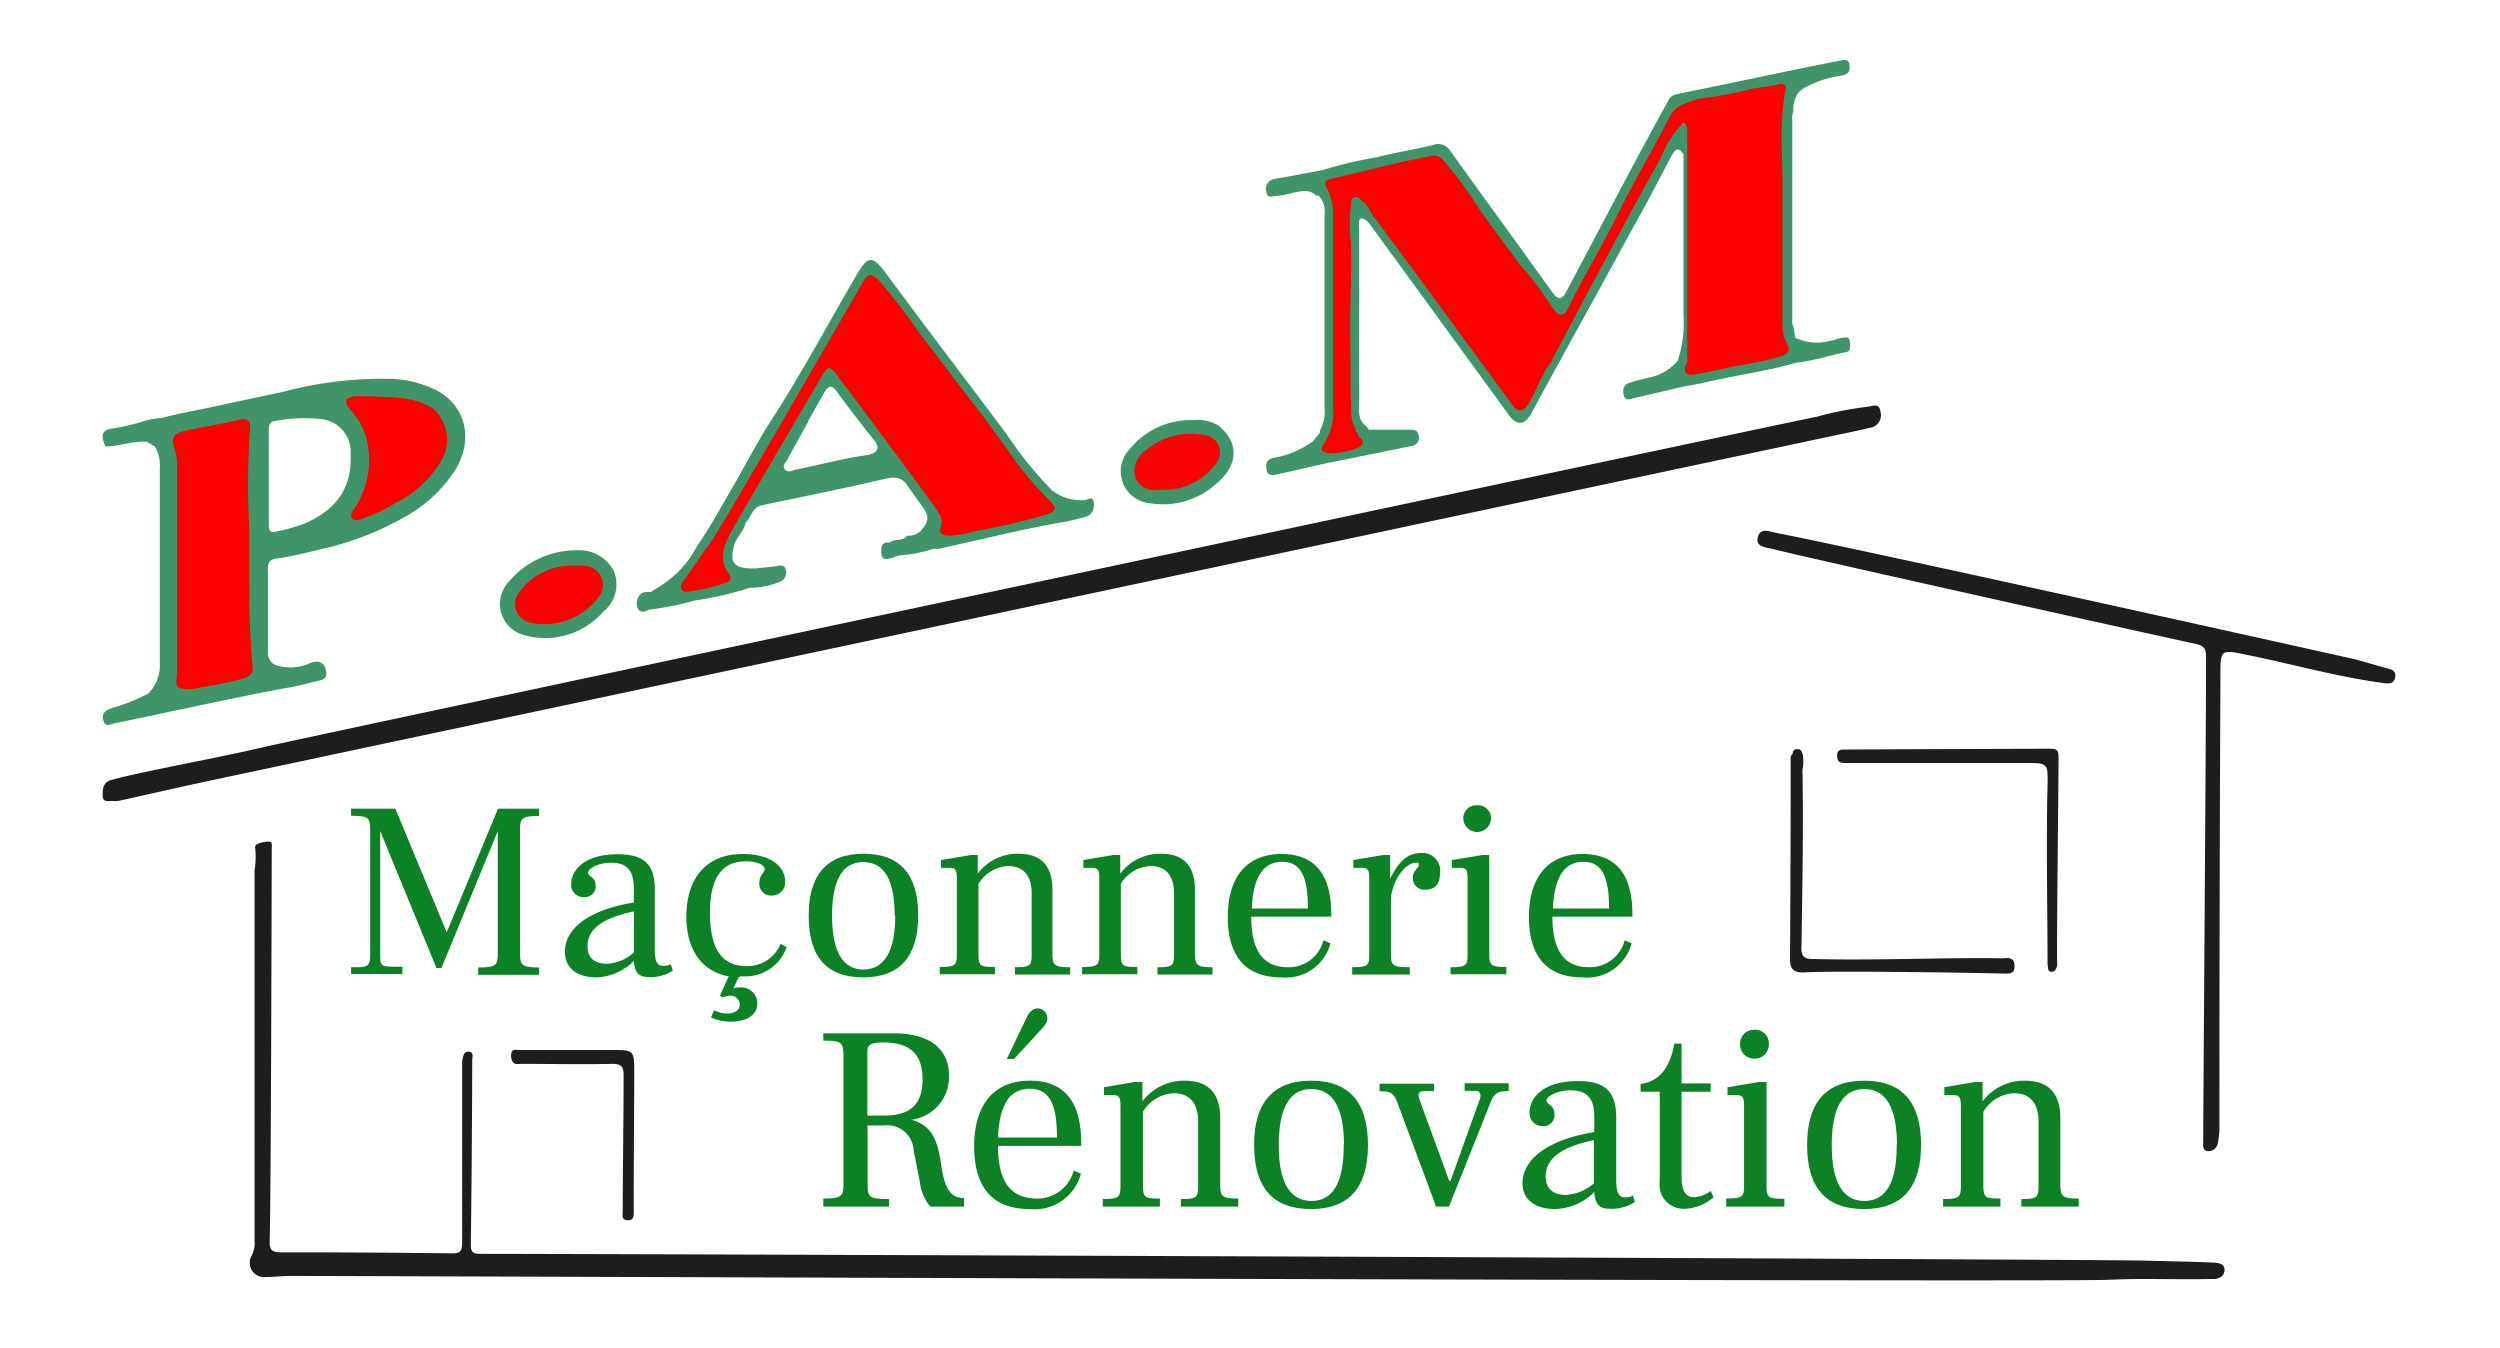
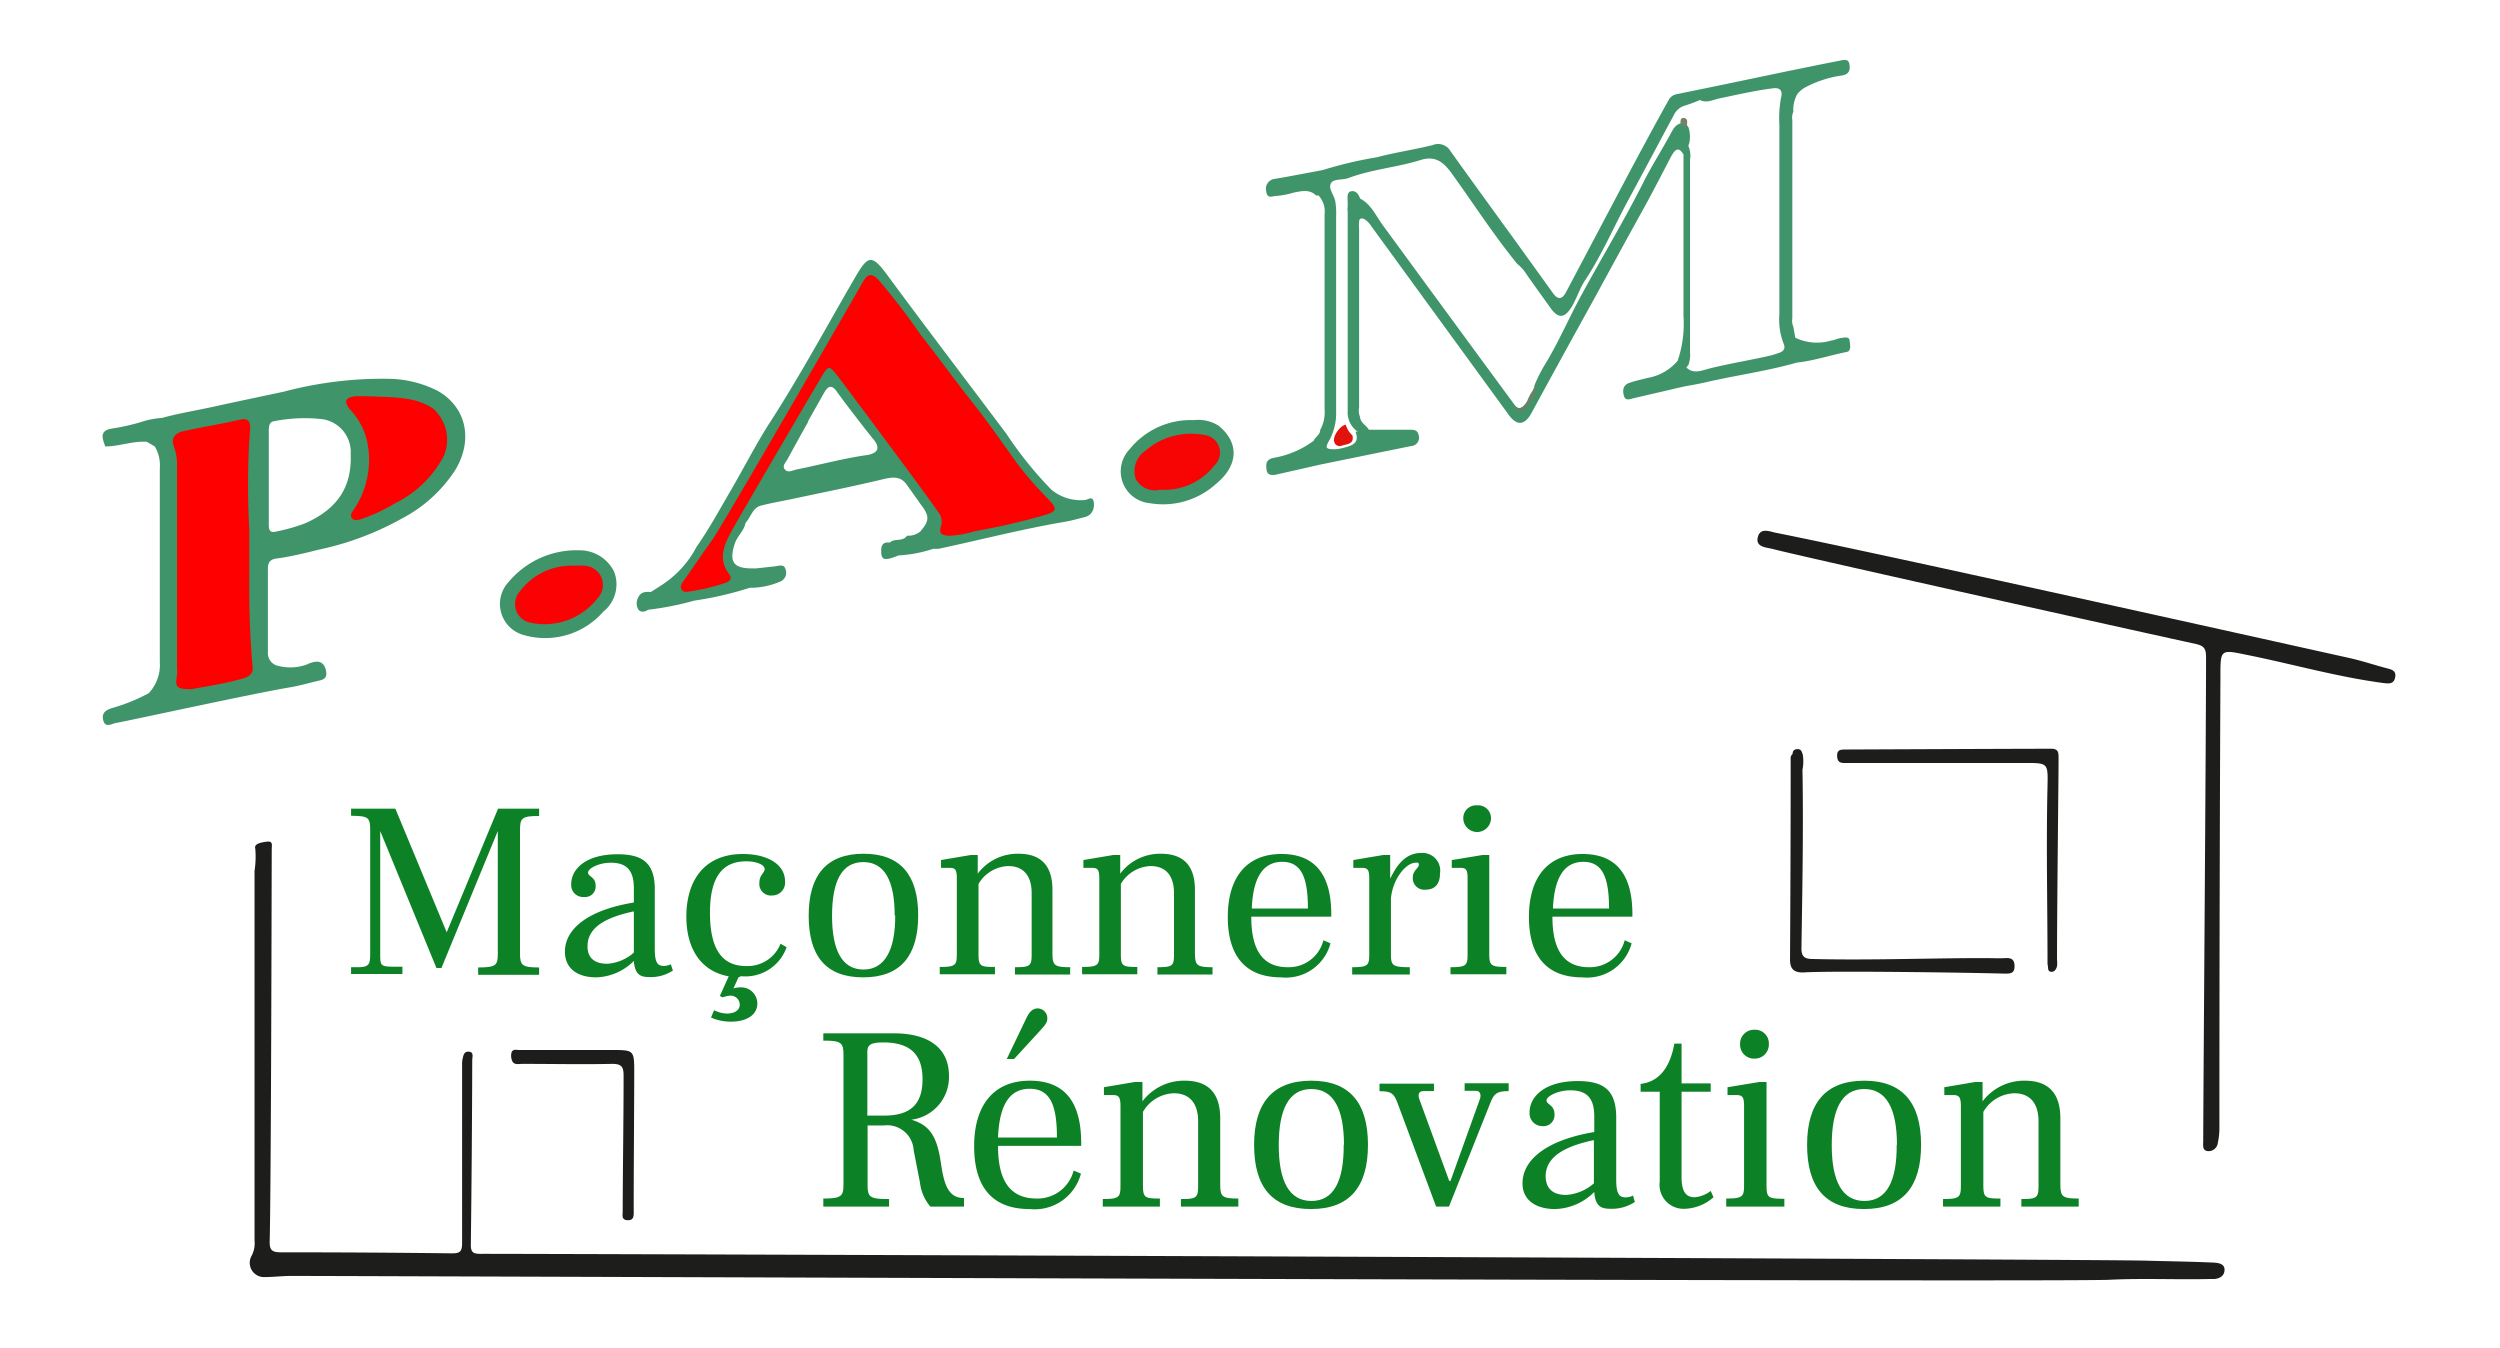
<svg xmlns="http://www.w3.org/2000/svg" viewBox="0 0 194.76 105">
  <defs>
    <style>.cls-1{fill:#3f9469;}.cls-2{fill:#1d1d1b;}.cls-3{fill:#cf241a;}.cls-4{fill:#c82f22;}.cls-5{fill:#fc0104;}.cls-6{fill:#548e64;}.cls-7{fill:#668465;}.cls-8{fill:#728367;}.cls-9{fill:#f70505;}.cls-10{fill:#fe0000;}.cls-11{fill:#e0140d;}.cls-12{fill:#0d8125;}</style>
  </defs>
  <g id="Calque_3" data-name="Calque 3">
    <path class="cls-1" d="M45.15,42.87a3,3,0,0,1,2.68,1.64A2.72,2.72,0,0,1,47,47.65a6,6,0,0,1-6.13,1.84,2.51,2.51,0,0,1-1.24-4.16A6.9,6.9,0,0,1,45.15,42.87Z" />
    <path class="cls-2" d="M172.42,98.36c-1.76-.08-3.52-.1-5.28-.15-4.13-.12-126.61-.55-129.73-.53-.6,0-.74-.17-.73-.76q.09-7.15.11-14.32c0-.24.15-.64-.26-.67s-.43.32-.5.6A2.07,2.07,0,0,0,36,83c0,4.6,0,9.2,0,13.81,0,.67-.14.84-.81.83q-6.66-.08-13.32-.08c-.71,0-.88-.2-.86-.89.11-4.14.15-27.51.16-30.54,0-.29.12-.63-.4-.56s-1,.18-.88.56a7.54,7.54,0,0,1-.06,1.72c0,9.6,0,19.2,0,28.8a2.07,2.07,0,0,1-.24,1.2,1.11,1.11,0,0,0,1,1.64c.7,0,1.4-.09,2.09-.09,5.4,0,137.6.5,141.64.3,2.59-.13,5.19,0,7.78-.06l.42,0c.44-.05.78-.26.78-.73S172.8,98.38,172.42,98.36Z" />
-     <path class="cls-2" d="M143.27,33.85c.78-.16,1.56-.32,2.34-.51a1,1,0,0,0,.88-1.29c-.1-.72-.66-.38-1-.36a26.2,26.2,0,0,0-3.89.76c-3.07.61-117.38,24.9-121,25.74-3,.7-6,1.25-9,1.89-1,.21-2,.43-3,.7C8,61,8,61.49,8,62s.44.41.78.4a2.94,2.94,0,0,0,.42,0c2.5-.55,5-1.13,7.51-1.66Z" />
    <path class="cls-2" d="M185.94,52.06c-.94-.25-1.88-.56-2.83-.78-6.72-1.49-36.51-8.13-44.74-9.77-.5-.1-1.24-.44-1.43.34s.66.79,1.13.91c1.71.46,23.71,5.37,33,7.41.62.14.79.36.79,1,0,6.26-.22,34.91-.22,37.72,0,.31-.1.76.39.79a.73.73,0,0,0,.75-.66,5.69,5.69,0,0,0,.12-1q0-17.67.08-35.35c0-2.09,0-2.08,2.07-1.65,3.54.71,7,1.71,10.62,2.19.42.05.81.1.92-.43S186.33,52.16,185.94,52.06Z" />
    <path class="cls-2" d="M159.82,75.71c.25,0,.38-.22.43-.45a2.07,2.07,0,0,0,0-.5c0-4.4.13-14.89.12-15.73,0-.38,0-.71-.59-.7-2.66,0-13.58.05-16,.06-.36,0-.68,0-.66.51s.29.55.68.54l.75,0,13.23,0c1.76,0,1.77,0,1.73,1.79-.11,4.63,0,9.25,0,13.88C159.59,75.38,159.47,75.69,159.82,75.71Z" />
    <path class="cls-2" d="M49.41,83.63c0-1.84,0-1.83-1.79-1.83H40.47c-.23,0-.56-.11-.63.24a1,1,0,0,0,.08.65c.16.29.5.19.77.19,2.33,0,4.66.05,7,0,.71,0,.89.21.89.9,0,3.53-.06,7.06-.07,10.6,0,.27-.12.66.38.68s.48-.35.48-.69C49.36,92.43,49.41,85.25,49.41,83.63Z" />
    <path class="cls-2" d="M140.44,58.77c-.07-.18-.11-.4-.36-.41s-.43.09-.43.38a.41.41,0,0,0-.15.37q0,7.83-.05,15.65c0,.74.32,1,1,1,2-.14,12.49,0,15.75.09.38,0,.73,0,.74-.54s-.21-.7-.71-.67-1.07,0-1.6,0c-4.47,0-8.93.18-13.39.07-.61,0-.91-.14-.9-.85.07-4.63.16-9.26.08-13.89A3.29,3.29,0,0,0,140.44,58.77Z" />
    <path class="cls-1" d="M93,32.73a3,3,0,0,1,1.93.43c1.61,1.31,1.58,3.08-.2,4.54a6.14,6.14,0,0,1-5.16,1.5A2.49,2.49,0,0,1,88,35,6.11,6.11,0,0,1,93,32.73Z" />
    <path class="cls-3" d="M19.91,41.93c0,2.81,0,5.63,0,8.44a3,3,0,0,0,.47,1.92c.41.56-.05.77-.48.87-1.61.36-3.24.7-4.86,1-.49.11-1,.19-1.49.28s-.67,0-.53-.53a12.93,12.93,0,0,0,.3-3.51V36.25A4.1,4.1,0,0,0,12.8,34c-.34-.53.15-.56.44-.63,1.15-.28,2.3-.53,3.45-.78.74-.16,1.49-.27,2.22-.46s1,0,1,.78c0,3,0,6,0,9Z" />
-     <path class="cls-4" d="M29.19,30.36a7.69,7.69,0,0,1,4.9,1.17,3.5,3.5,0,0,1,.82,4.38c-1.5,2.6-3.92,3.9-6.56,5a11.84,11.84,0,0,1-2.39.75c-.25,0-.56.2-.7,0s.18-.45.36-.58a6,6,0,0,0,2.62-4.43c.24-2.14-.29-4.27-2.7-4.92-.27-.07-.62-.2-.61-.51s.39-.37.66-.41A17.85,17.85,0,0,1,29.19,30.36Z" />
    <path class="cls-1" d="M34.1,30.45a8.72,8.72,0,0,0-3.81-.94,30,30,0,0,0-8.17,1c-1.81.39-3.62.76-5.42,1.16-1.36.3-2.74.52-4.09.89h0a6.5,6.5,0,0,0-1.69.34h0a16.92,16.92,0,0,1-2.22.49c-1,.17-.71.79-.5,1.39h0c1.09,0,2.13-.44,3.24-.36h0l.62.36h0a2.89,2.89,0,0,1,.39,1.7c0,5,0,10.07,0,15.1A3.21,3.21,0,0,1,11.59,54h0A13.79,13.79,0,0,1,8.8,55.14c-.56.16-.92.41-.75,1s.66.24.95.19c1.22-.22,10.65-2.29,13.57-2.78.8-.13,1.59-.37,2.38-.55.41-.1.53-.32.45-.74-.14-.71-.62-.91-1.48-.5a3.75,3.75,0,0,1-2.22.12,1,1,0,0,1-.83-1q0-3.3,0-6.58c0-.52.2-.74.74-.8,1-.11,3.07-.64,3.18-.67a23,23,0,0,0,6.51-2.43,11,11,0,0,0,4.17-3.79C36.89,34.25,36.32,31.71,34.1,30.45ZM23.79,40.76a13.91,13.91,0,0,1-2.18.63c-.52.14-.67,0-.67-.51,0-1.24,0-2.48,0-3.72h0V33.62c0-.35,0-.76.43-.81a12.29,12.29,0,0,1,3.78-.15,2.59,2.59,0,0,1,2.17,2.72C27.42,37.9,26.33,39.63,23.79,40.76Z" />
    <path class="cls-5" d="M45.49,44.07a5.87,5.87,0,0,0-.84,0,5,5,0,0,0-4.15,2,1.48,1.48,0,0,0,.82,2.44,5.24,5.24,0,0,0,5.24-1.91A1.5,1.5,0,0,0,45.49,44.07Z" />
    <path class="cls-6" d="M65.72,30.51c-.87-.87-.88-.87-1.77.11-.07-.68.3-1.29.74-1.33C65.3,29.24,65.5,30,65.72,30.51Z" />
    <path class="cls-1" d="M144.1,26.6c0-.42-.41-.3-.67-.27s-.53.18-.81.21a3.88,3.88,0,0,1-2.76-.23h0l-.15-.85h0a1.16,1.16,0,0,1-.08-.66V9.36a1.16,1.16,0,0,1,.08-.66A2.49,2.49,0,0,1,140,7.36a1.94,1.94,0,0,1,.71-.59,8.59,8.59,0,0,1,2.79-.89c.6-.1.65-.48.57-.91s-.51-.29-.8-.23c-1.32.25-2.63.53-3.94.79h0c-2.91.61-5.82,1.22-8.73,1.81a.9.9,0,0,0-.63.5c-1,1.78-1.94,3.55-2.9,5.33L122,22.76c-.28.53-.61.64-1,.1l-2.88-4c-1.71-2.36-3.43-4.72-5.13-7.1a1.11,1.11,0,0,0-1.37-.46c-1.44.36-2.92.57-4.35.95a31.79,31.79,0,0,0-4.23,1c-1.23.23-2.46.47-3.69.68a.78.78,0,0,0-.7,1c.08.61.51.32.84.33a6.61,6.61,0,0,0,1.31-.26c.59-.11,1.21-.28,1.73.23h.19a1.83,1.83,0,0,1,.47,1.46q0,7.59,0,15.19a2.82,2.82,0,0,1-.34,1.61c0,.4-.39.53-.5.84a7.33,7.33,0,0,1-3.13,1.34c-.63.13-.6.51-.55.93s.41.45.76.37l3.44-.78h0l4.06-.83h0l3-.61a.65.65,0,0,0,.59-.84c-.08-.46-.43-.43-.78-.43h-3.1c-.19-.35-.65-.52-.69-1h0a1.35,1.35,0,0,1-.07-.74q0-6.94,0-13.88a2.91,2.91,0,0,1,0-.59c0-.26.19-.31.42-.19a1.65,1.65,0,0,1,.52.53l10.71,14.7c.64.88,1.24.84,1.77-.12q2.46-4.52,4.94-9c1.32-2.43,2.65-4.86,4-7.3.65-1.2,1.28-2.42,1.91-3.63.4-.74.64-.8,1-.23,0,4.2,0,8.39,0,12.59a9,9,0,0,1-.45,3.48,3.91,3.91,0,0,1-2.34,1.34c-.49.13-1,.23-1.46.4s-.51.58-.39,1,.47.25.77.18l3.91-.91h0c.55-.1,1.1-.19,1.65-.32,2.37-.55,4.79-.87,7.13-1.54,1.31-.14,2.56-.56,3.84-.82C144.23,27.38,144.14,26.93,144.1,26.6ZM131,9.6c-.46.08-.64.44-.83.78-.64,1.19-1.37,2.34-2,3.54-1.54,3.1-3.34,6.06-5,9.12-1,1.84-1.81,3.75-2.91,5.52a12.33,12.33,0,0,0-.7,1.41,3.84,3.84,0,0,1-.69,1.49c-.25.3-.53.52-.87.09q-5.15-7-10.27-14c-.54-.73-.91-1.64-1.77-2.08-.12-.34-.33-.64-.7-.57s-.27.55-.27.87v.33a1.27,1.27,0,0,0,0,.39c0,5.18,0,10.36,0,15.55a1.81,1.81,0,0,0,.55,1.4l0,0,.11.1.13.09a.57.57,0,0,0-.18,0c.26.71,0,1-.73,1.2A3.65,3.65,0,0,1,104,35c-.72,0-.79-.09-.44-.7a4.43,4.43,0,0,0,.53-2.26c0-5.07,0-10.14,0-15.2a5.8,5.8,0,0,0-.07-1.18c-.1-.47-.53-.94-.35-1.35s.91-.26,1.38-.44c1.82-.68,3.78-.83,5.64-1.41,1.13-.35,1.76.18,2.37,1,1.71,2.37,3.29,4.83,5.14,7.1a3.19,3.19,0,0,1,.73.82c.61.88,1.24,1.74,1.86,2.61s1.11.8,1.66-.1c.39-.66.61-1.4,1-2,1.33-2,2.29-4.26,3.44-6.38s2.34-4.37,3.51-6.55a1.39,1.39,0,0,1,.88-.74,11.31,11.31,0,0,0,1.15-.43c.49.26,1,0,1.45-.11,1.41-.29,2.8-.62,4.23-.8.62-.08.77.23.64.73a8.73,8.73,0,0,0-.13,2.1q0,7.39,0,14.79a5.15,5.15,0,0,0,.32,2.24c.19.42,0,.64-.37.76-.22.07-.43.15-.65.2-1.56.36-3.14.61-4.71,1-.56.13-1.27.49-1.83-.07a1.39,1.39,0,0,1,.15-.19,2.24,2.24,0,0,0,.13-1q0-7.5,0-15a1.87,1.87,0,0,0-.13-1.07.49.49,0,0,1,.06-.17,2.42,2.42,0,0,0-.05-1.28A.62.62,0,0,0,131,9.6Zm-.05,19.92h0Z" />
    <path class="cls-7" d="M117.89,31.7c.52.26.81,0,1.07-.43a4.07,4.07,0,0,1,.78-1.27,2.79,2.79,0,0,1-.84,1.78C118.57,32.14,118.19,32.23,117.89,31.7Z" />
    <path class="cls-8" d="M130.92,9.73c0-.22-.06-.6.29-.54s.19.45.21.71Z" />
    <path class="cls-9" d="M90.57,38.16h-.25a1.68,1.68,0,0,1-1.85-.87,1.92,1.92,0,0,1,.75-2.17,5.45,5.45,0,0,1,4.56-1.24,1.38,1.38,0,0,1,.82,2.39A4.94,4.94,0,0,1,90.57,38.16Z" />
    <path class="cls-10" d="M29.09,30.88c1.58.1,3.17,0,4.63.93a3.25,3.25,0,0,1,.86,3.7,8.51,8.51,0,0,1-3.79,3.69,13.13,13.13,0,0,1-2.66,1.24c-.25.07-.53.16-.71-.07s0-.47.15-.68a6.92,6.92,0,0,0,1-5.44,5.36,5.36,0,0,0-1.33-2.38c-.46-.6-.34-.9.42-1C28.13,30.85,28.62,30.88,29.09,30.88Z" />
    <path class="cls-11" d="M105.36,33.92c.15.68-.4.67-.8.79a.44.44,0,0,1-.61-.26c-.17-.4.39-1.26.89-1.37A1.76,1.76,0,0,0,105.36,33.92Z" />
-     <path class="cls-10" d="M139.2,26.77a3.33,3.33,0,0,1-.34-1.71c0-3.29,0-6.59,0-9.88.05-2.72-.29-5.46.24-8.16.09-.41-.15-.53-.48-.45-.71.17-1.44.22-2.15.35a31.85,31.85,0,0,1-4.21.79h0v0c-.83.33-1.72.43-2.22,1.44-1.23,2.48-2.69,4.84-3.89,7.32s-2.72,4.93-3.94,7.46c-.39.8-.72.79-1.26.06-.11-.16-.21-.34-.33-.49a22.61,22.61,0,0,0-2.24-2.92h0c-1.08-1.49-2.21-2.94-3.25-4.47a27.12,27.12,0,0,0-2.66-3.57.94.94,0,0,0-.87-.41c-2.69.51-5.34,1.2-8,1.84-.4.1-.45.3-.23.68a4.42,4.42,0,0,1,.48,2.19c0,4.95,0,9.9,0,14.86a4.48,4.48,0,0,1-.71,2.87c-.34.46-.14.69.43.74a5.51,5.51,0,0,0,2.21-.43c.34-.12.57-.41.19-.77a.75.75,0,0,1-.28-.51h0a3.3,3.3,0,0,1-.43-1.34c-.07-2.3-.05-4.61-.08-6.91,0-2.13.13-4.26.06-6.39a13.67,13.67,0,0,1,0-3c0-.22,0-.49.25-.59s.46.09.61.3c.44.26.58.74.86,1.12q3.2,4.31,6.37,8.63l4.61,6.3c.46.44.81.24,1.09-.2a9.18,9.18,0,0,0,.76-1.5l.69-1.33a3,3,0,0,0,.3-.4c1.2-2.26,2.38-4.54,3.6-6.8,1.65-3.07,3.29-6.16,5-9.19a8.38,8.38,0,0,1,1.56-2.55c.34-.44.37,0,.5.17v1.35q0,8.2,0,16.41h0c0,.28.08.6-.17.84-.1.7.32.74.83.64.8-.15,1.59-.3,2.38-.48,1.42-.33,2.88-.48,4.27-.93C139.29,27.56,139.52,27.34,139.2,26.77Zm-18.78,1.4h0Z" />
    <path class="cls-12" d="M27.35,75.35h.57c.82,0,.92-.25.92-1V64.67c0-1-.14-1.1-1.49-1.12V63H30.8l4,9.63h0l4-9.63H42v.57c-1.35,0-1.49.15-1.49,1.12v9.58c0,.93.16,1.1,1.49,1.1v.57H37.25v-.57c1.43,0,1.53-.19,1.53-1.1V64.74h0L34.39,75.41H34L29.62,64.74h0v9.57c0,.87,0,1,1,1h.73v.57H27.35Z" />
    <path class="cls-12" d="M52.42,75.61a3.12,3.12,0,0,1-1.79.51c-.66,0-1.17-.12-1.25-1.26a4.3,4.3,0,0,1-2.94,1.28c-1.37,0-2.43-.63-2.43-2,0-1.81,1.86-3.26,5.37-3.83V69.21c0-1.25-.43-2-1.78-2-1,0-1.79.46-1.79.77s.59.33.59,1a.82.82,0,0,1-.9.9.93.93,0,0,1-1-1c0-1.16,1.11-2.33,3.61-2.33,1.9,0,2.9.64,2.9,2.72v4.65c0,1.06.21,1.33.7,1.33a1.27,1.27,0,0,0,.55-.13Zm-5.12-.53a3.44,3.44,0,0,0,2.08-.87V71c-2.43.51-3.61,1.37-3.61,2.72C45.77,74.63,46.32,75.08,47.3,75.08Z" />
    <path class="cls-12" d="M57.53,76.14l-.39.86a1.89,1.89,0,0,1,.55-.08A1.26,1.26,0,0,1,59,78.16c0,1.07-1.11,1.43-2,1.43a3.78,3.78,0,0,1-1.61-.32l.24-.57a2.35,2.35,0,0,0,1,.26c.51,0,1-.2,1-.71a.71.71,0,0,0-.79-.68,1.65,1.65,0,0,0-.53.13l-.23-.11.69-1.53c-2.16-.39-3.3-2.14-3.3-4.65,0-2.76,1.35-4.88,4.41-4.88,1.87,0,3.28.78,3.28,2.14a1,1,0,0,1-1,1.09.9.9,0,0,1-1-1c0-.62.41-.74.41-1.06s-.61-.6-1.43-.6c-1.63,0-2.83.92-2.83,4s1.1,4.16,2.83,4.16a2.77,2.77,0,0,0,2.67-1.74l.47.27a3.4,3.4,0,0,1-3.55,2.26Z" />
    <path class="cls-12" d="M63,71.33c0-3.12,1.37-4.82,4.27-4.82s4.26,1.68,4.26,4.8-1.35,4.83-4.28,4.83S63,74.47,63,71.33Zm6.7,0c0-2.7-.78-4.17-2.45-4.17s-2.43,1.49-2.43,4.19.79,4.18,2.45,4.18S69.76,74,69.74,71.31Z" />
    <path class="cls-12" d="M83.37,75.35v.57h-4.3v-.57c1.18,0,1.3-.1,1.3-1V69.57c0-1.16-.49-2.1-1.83-2.1a2.81,2.81,0,0,0-2.31,1.39v5.47c0,.94.14,1,1.28,1v.57h-4.3v-.57c1.28,0,1.33-.16,1.33-1.06V68.45c0-.69-.11-.84-.56-.84h-.67V67l2.31-.39h.55v1.45h0a3.88,3.88,0,0,1,3.18-1.55q2.64,0,2.64,2.82v4.94C82,75.19,82.11,75.35,83.37,75.35Z" />
    <path class="cls-12" d="M94.46,75.35v.57H90.17v-.57c1.17,0,1.29-.1,1.29-1V69.57c0-1.16-.49-2.1-1.82-2.1a2.81,2.81,0,0,0-2.32,1.39v5.47c0,.94.14,1,1.28,1v.57H84.3v-.57c1.28,0,1.34-.16,1.34-1.06V68.45c0-.69-.12-.84-.57-.84H84.4V67l2.32-.39h.55v1.45h0a3.88,3.88,0,0,1,3.17-1.55c1.77,0,2.65.94,2.65,2.82v4.94C93.11,75.19,93.21,75.35,94.46,75.35Z" />
    <path class="cls-12" d="M103.71,71.41H97.48c0,2.1.56,3.94,2.84,3.94a2.78,2.78,0,0,0,2.78-2.1l.55.24a3.59,3.59,0,0,1-3.84,2.65c-2.86,0-4.16-1.75-4.16-4.71s1.37-4.9,4.18-4.9c3.27,0,3.88,2.53,3.88,4.7Zm-1.82-.63c0-2.35-.47-3.64-2-3.64s-2.28,1.29-2.37,3.64Z" />
    <path class="cls-12" d="M112.18,68.06c0,.74-.34,1.25-1.12,1.25a.9.9,0,0,1-1-.92c0-.59.47-.76.47-1s-.08-.18-.25-.18c-.73,0-1.77,1.22-1.92,2.77v4.31c0,.92.09,1.06,1.47,1.06v.57h-4.49v-.57c1.27,0,1.33-.16,1.33-1.06V68.45c0-.69-.12-.84-.57-.84h-.67V67l2.32-.39h.55v1.84h0c.37-.71,1-2,2.41-2A1.38,1.38,0,0,1,112.18,68.06Z" />
    <path class="cls-12" d="M113,75.35c1.27,0,1.33-.16,1.33-1.06V68.45c0-.69-.1-.84-.57-.84h-.66V67l2.37-.39h.55v7.66c0,.92.08,1.06,1.33,1.06v.57H113Zm1-11.51a1,1,0,0,1,1.08-1.1,1,1,0,0,1,1.07,1.1,1.08,1.08,0,0,1-2.15,0Z" />
    <path class="cls-12" d="M127.17,71.41h-6.23c0,2.1.57,3.94,2.84,3.94a2.8,2.8,0,0,0,2.79-2.1l.54.24a3.59,3.59,0,0,1-3.84,2.65c-2.86,0-4.16-1.75-4.16-4.71s1.38-4.9,4.18-4.9c3.28,0,3.88,2.53,3.88,4.7Zm-1.82-.63c0-2.35-.47-3.64-2-3.64s-2.27,1.29-2.37,3.64Z" />
    <path class="cls-12" d="M64.14,93.37c1.45,0,1.57-.2,1.57-1.14v-10c0-1-.14-1.16-1.57-1.16V80.5h5.49c2.63,0,4.3,1.08,4.3,3.32A3.35,3.35,0,0,1,71,87.23v0c1.38.41,1.95,1.23,2.26,3.12l.12.76c.25,1.41.63,2.22,1.72,2.22V94H72.48a3.48,3.48,0,0,1-.81-1.87l-.49-2.51a2.07,2.07,0,0,0-2.35-1.94H67.59v4.59c0,1,.14,1.14,1.67,1.14V94H64.14Zm4.73-6.46c2.06,0,3-.88,3-2.84s-1-2.86-3.06-2.86c-1.08,0-1.24.25-1.24.76v4.94Z" />
    <path class="cls-12" d="M84.23,89.27H77.75c0,2.18.59,4.1,3,4.1a2.9,2.9,0,0,0,2.89-2.18l.57.24a3.73,3.73,0,0,1-4,2.76c-3,0-4.32-1.82-4.32-4.9s1.43-5.1,4.34-5.1c3.41,0,4,2.63,4,4.9Zm-1.89-.65c0-2.45-.49-3.8-2.12-3.8s-2.37,1.35-2.47,3.8ZM79,82.5h-.57L80,79.23c.23-.44.47-.67.86-.67a.76.76,0,0,1,.73.76c0,.26-.06.42-.49.89Z" />
    <path class="cls-12" d="M96.47,93.37V94H92v-.59c1.22,0,1.34-.1,1.34-1.06v-5c0-1.2-.51-2.18-1.89-2.18a2.89,2.89,0,0,0-2.41,1.45v5.69c0,1,.14,1.06,1.32,1.06V94H85.91v-.59c1.32,0,1.38-.16,1.38-1.1V86.19c0-.71-.12-.88-.59-.88H86V84.7l2.41-.41H89V85.8h0a4.05,4.05,0,0,1,3.3-1.61q2.76,0,2.76,2.94v5.14C95.07,93.21,95.17,93.37,96.47,93.37Z" />
    <path class="cls-12" d="M97.7,89.19c0-3.24,1.43-5,4.45-5s4.42,1.76,4.42,5-1.4,5-4.44,5S97.7,92.45,97.7,89.19Zm7,0c0-2.82-.82-4.35-2.55-4.35s-2.53,1.56-2.53,4.37.81,4.35,2.55,4.35S104.7,92,104.68,89.17Z" />
    <path class="cls-12" d="M108.84,85.84c-.27-.67-.47-.83-1.37-.83v-.59h4.24V85h-.81c-.39,0-.45.28-.33.63L112.9,92H113l2.3-6.41c.1-.31,0-.61-.3-.61h-.9v-.59h3.43V85c-.9,0-1.13.2-1.39.83L112.88,94h-1Z" />
    <path class="cls-12" d="M127.36,93.64a3.26,3.26,0,0,1-1.86.53c-.69,0-1.22-.12-1.3-1.31a4.48,4.48,0,0,1-3.06,1.33c-1.43,0-2.53-.65-2.53-2,0-1.88,1.94-3.39,5.59-4V87c0-1.31-.45-2.06-1.86-2.06-1,0-1.86.47-1.86.79s.62.35.62,1.06a.86.86,0,0,1-.94.94,1,1,0,0,1-1-1.08c0-1.2,1.16-2.43,3.75-2.43,2,0,3,.68,3,2.84v4.83c0,1.1.22,1.39.73,1.39a1.31,1.31,0,0,0,.58-.14ZM122,93.09a3.64,3.64,0,0,0,2.17-.9V88.82c-2.53.53-3.76,1.43-3.76,2.84C120.44,92.62,121,93.09,122,93.09Z" />
    <path class="cls-12" d="M129.3,92.05v-7h-1.49v-.61c1.53-.17,2.32-1.41,2.63-3.14H131v3.1h2.27v.65H131v6.67c0,1.16.39,1.55,1,1.55a2.35,2.35,0,0,0,1.27-.49l.22.49a3.55,3.55,0,0,1-2.24.9A1.87,1.87,0,0,1,129.3,92.05Z" />
    <path class="cls-12" d="M134.48,93.37c1.32,0,1.39-.16,1.39-1.1V86.19c0-.71-.11-.88-.6-.88h-.69V84.7l2.47-.41h.57v8c0,1,.08,1.1,1.39,1.1V94h-4.53Zm1.08-12a1.09,1.09,0,0,1,1.12-1.15,1.07,1.07,0,0,1,1.12,1.15,1.09,1.09,0,0,1-1.12,1.1A1.08,1.08,0,0,1,135.56,81.4Z" />
    <path class="cls-12" d="M140.78,89.19c0-3.24,1.43-5,4.45-5s4.43,1.76,4.43,5-1.41,5-4.45,5S140.78,92.45,140.78,89.19Zm7,0c0-2.82-.82-4.35-2.55-4.35s-2.53,1.56-2.53,4.37.81,4.35,2.55,4.35S147.78,92,147.76,89.17Z" />
    <path class="cls-12" d="M161.94,93.37V94h-4.47v-.59c1.22,0,1.34-.1,1.34-1.06v-5c0-1.2-.51-2.18-1.89-2.18a2.89,2.89,0,0,0-2.41,1.45v5.69c0,1,.14,1.06,1.33,1.06V94h-4.47v-.59c1.32,0,1.39-.16,1.39-1.1V86.19c0-.71-.13-.88-.6-.88h-.69V84.7l2.41-.41h.57V85.8h0a4.05,4.05,0,0,1,3.3-1.61q2.76,0,2.76,2.94v5.14C160.53,93.21,160.63,93.37,161.94,93.37Z" />
    <path class="cls-10" d="M14.92,53.69c-1.18,0-1.29-.14-1.13-1.08a3.75,3.75,0,0,0,0-.67V36.39a4,4,0,0,0-.23-1.57c-.29-.72.12-1.09.73-1.23,1.47-.33,3-.56,4.42-.9.72-.17.81.3.77.73a62.15,62.15,0,0,0-.06,7.84c0,1.35,0,2.68,0,4a67.3,67.3,0,0,0,.27,6.81c0,.59-.59.74-.88.82C17.45,53.27,16.07,53.47,14.92,53.69Z" />
    <path class="cls-1" d="M85.21,39.12c-.09-.55-.47-.16-.73-.16a3.61,3.61,0,0,1-2.57-.81,29.67,29.67,0,0,1-3.49-4.33c-3.08-4.11-6.2-8.19-9.25-12.33-1.28-1.75-1.55-1.61-2.6.2-2.22,3.83-4.32,7.73-6.74,11.45-1,1.6-1.89,3.32-2.86,5-.88,1.49-1.68,3-2.7,4.45a7.91,7.91,0,0,1-2.74,3h0l-.84.54c-.43-.06-.81,0-1,.48a.93.93,0,0,0,.05.89c.21.24.51.16.76,0h0a23,23,0,0,0,3.59-.71,26.54,26.54,0,0,0,4.32-1h0a5.79,5.79,0,0,0,2.36-.48h0a.74.74,0,0,0,.41-1c-.11-.4-.56-.21-.88-.18l-1.4.15h0l-.34,0c-1.44,0-1.77-.54-1.32-1.92.19-.6.73-1,.84-1.63h0c.42-.43.53-1.16,1.2-1.34s1.53-.33,2.3-.49c2.43-.52,4.86-1,7.27-1.58.8-.19,1.4-.2,1.86.54h0c.34.47.68.95,1,1.41.71.92.72,1.27,0,2.12a1.44,1.44,0,0,1-1.05.34c-.32.5-1,.18-1.34.54h0c-.53-.07-.69.21-.67.69,0,.69.28.75,1.35.31h0a10.47,10.47,0,0,0,2.72-.52h0a2.88,2.88,0,0,0,.42,0c3.23-.69,6.43-1.52,9.7-2.08.56-.09,1.14-.25,1.71-.4S85.28,39.55,85.21,39.12ZM67.62,35.44h0v0h0c-1.89.26-3.73.77-5.59,1.14-.29.06-.63.29-.88,0s.07-.56.21-.82c.26-.49.95-1.74,1.6-2.9a0,0,0,0,1,0,0l0-.06c.62-1.1,1.18-2.1,1.29-2.28.34-.57.65-.47,1,.07.81,1.12,2.7,3.55,2.82,3.66C68.6,34.92,68.36,35.29,67.62,35.44ZM81,40.07l-.33.06c-1.82.51-3.69.77-5.52,1.24a4.63,4.63,0,0,1-1.17.1c-.33,0-.47-.09-.48-.5,0-1.63-4.66-7.33-4.87-7.61-1.06-1.39-2-2.86-3.15-4.18-.73-.84-1-.86-1.65.06-1.58,2.43-2.75,5.11-4.51,7.43-.38.49-.34,1.24-.75,1.68a12.6,12.6,0,0,0-1.85,3.11c-.5,1-.93,2.08-.19,3.19.23.34.07.49-.25.62a18.05,18.05,0,0,1-2.05.51c-.27.08-.61.2-.8,0s.13-.51.28-.72c.81-1.14,1.71-2.24,2.41-3.46,1.54-2.65,3-5.35,4.65-7.93,2.35-3.65,4.28-7.54,6.51-11.26.51-.86.57-.88,1.25-.2.16.16.3.34.44.51.8,1,1.48,2,2.21,3,1.92,2.64,4,5.19,5.87,7.84a44.51,44.51,0,0,0,4.27,5.33C82.08,39.61,82,39.75,81,40.07Z" />
    <path class="cls-10" d="M81.59,38.81a27.06,27.06,0,0,1-2.47-2.87c-1.12-1.57-2.23-3.16-3.43-4.68-1.36-1.71-2.63-3.49-4-5.22a50.35,50.35,0,0,0-3.28-4.27c-.46-.47-.81-.45-1.13.1-.93,1.61-10.86,18.87-11.84,20.26-.72,1-1.44,2.07-2.17,3.1-.15.22-.32.43-.17.69s.41.19.61.16a16.34,16.34,0,0,0,2.86-.69c.33-.12.46-.37.23-.67-.89-1.17-.39-2.27.19-3.34s5.91-10.18,7.07-12.13c.46-.77.56-.75,1.11-.07.33.42,7.35,9.81,7.93,10.73A1.21,1.21,0,0,1,73.31,41c-.22.63.16.71.65.74A8.44,8.44,0,0,0,76,41.37a51.65,51.65,0,0,0,5.24-1.2C82.42,39.82,82.41,39.66,81.59,38.81Z" />
  </g>
</svg>